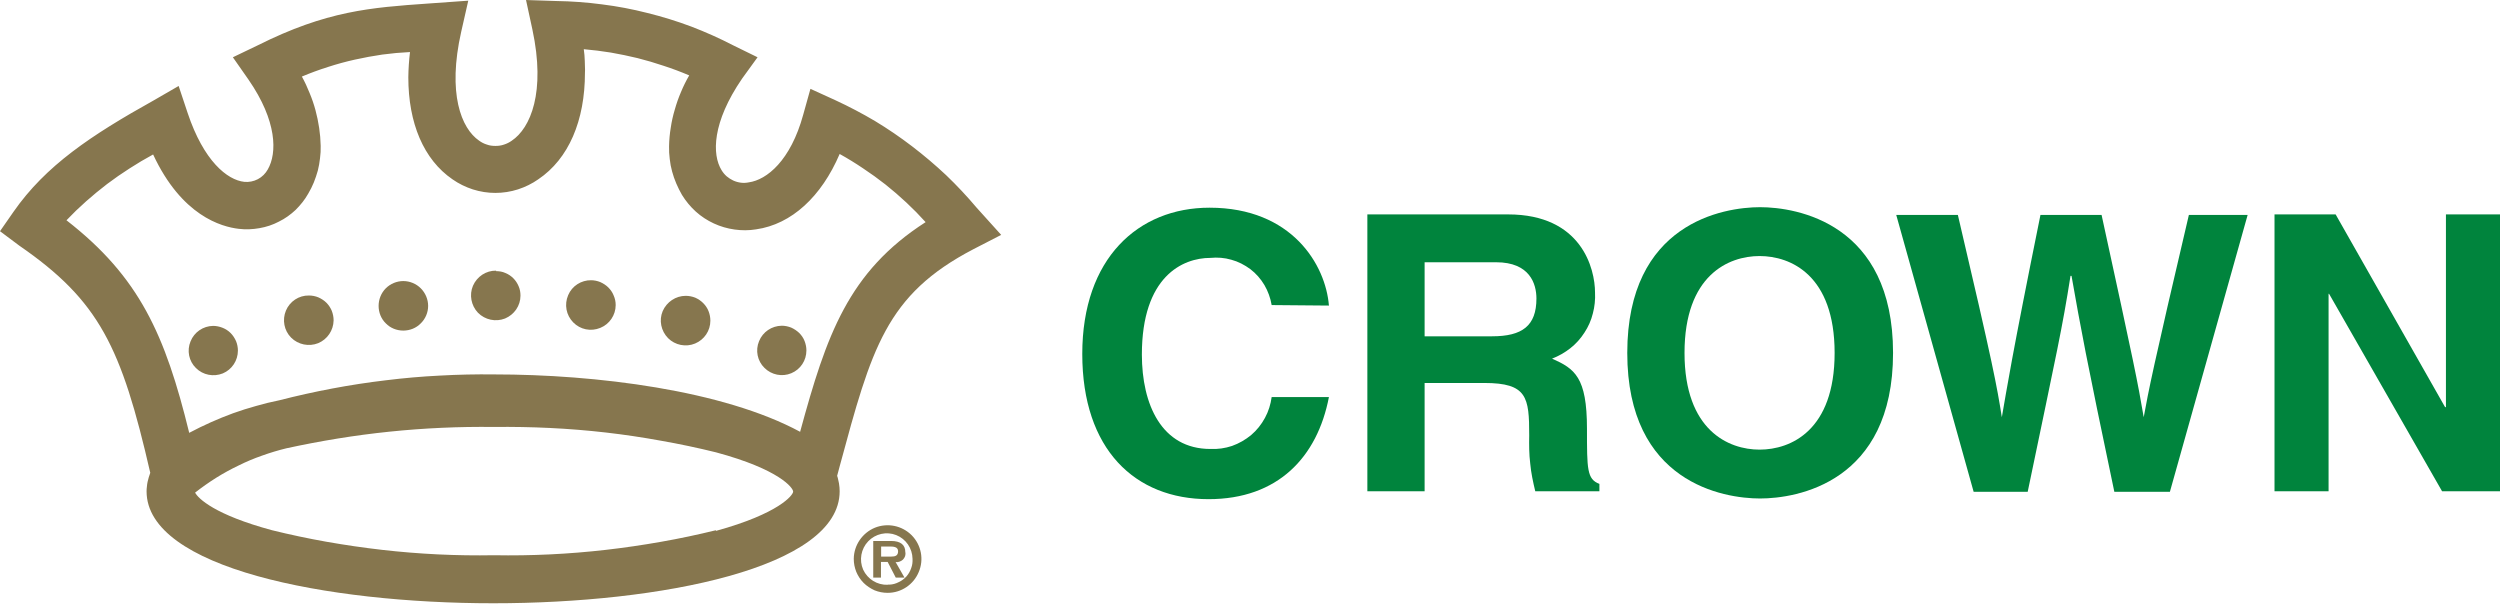
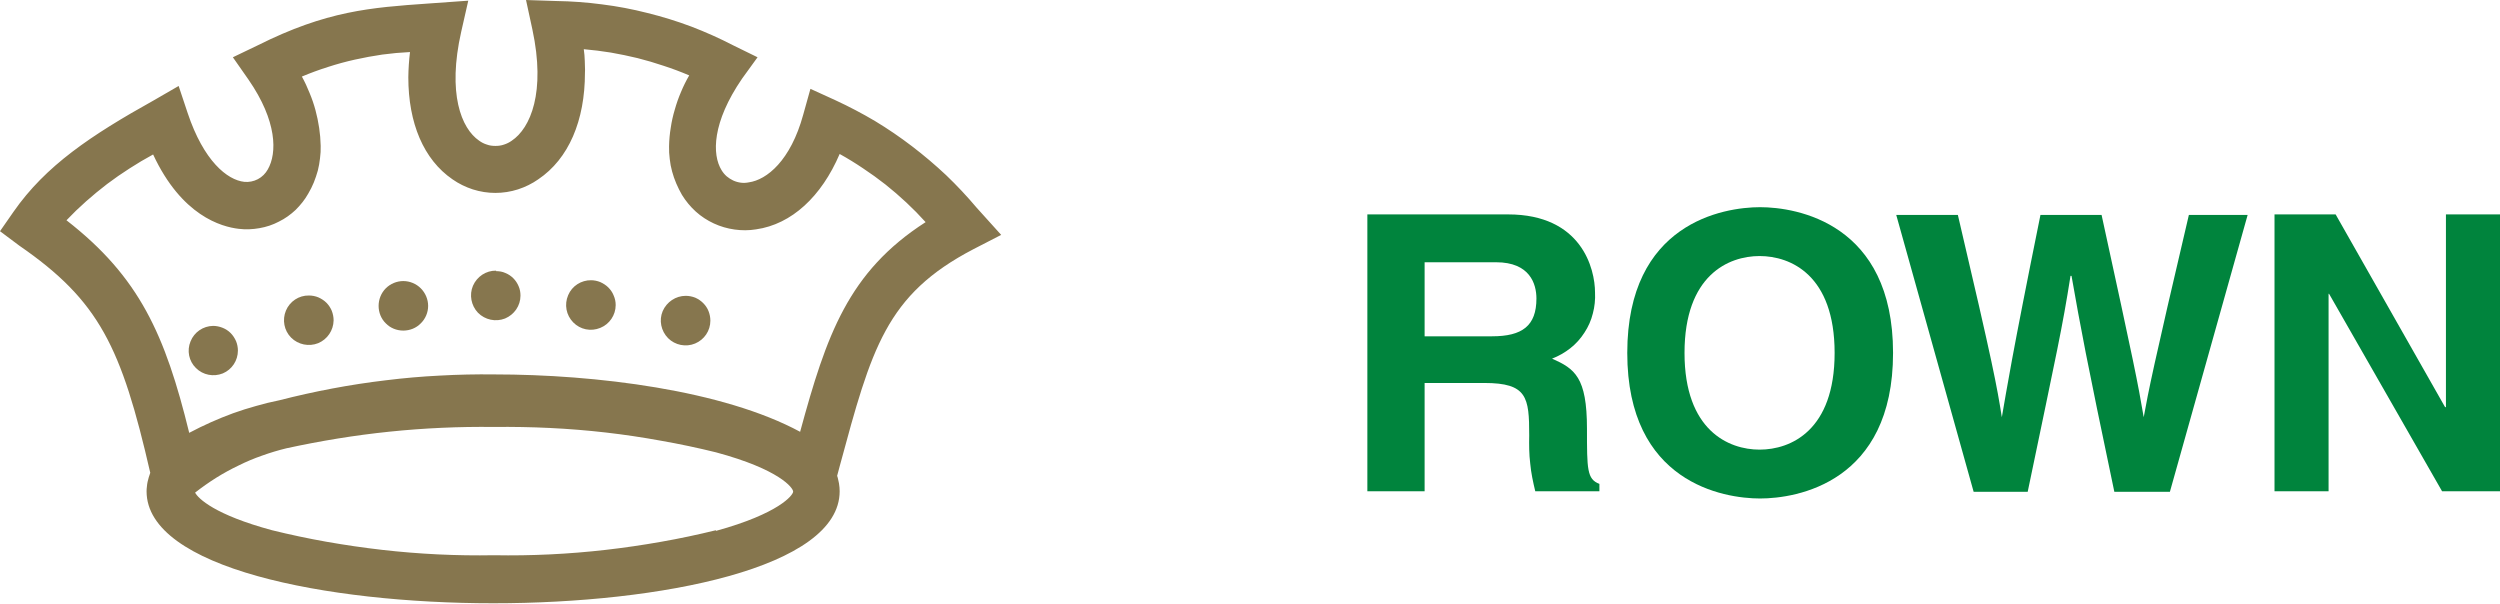
<svg xmlns="http://www.w3.org/2000/svg" version="1.2" viewBox="0 0 1489 360" width="1489" height="360">
  <title>logo (14)-svg</title>
  <style>
		.s0 { fill: #86764e } 
		.s1 { fill: #00843d } 
	</style>
  <g id="Layer_2">
    <g id="Layer_1-2">
      <g id="Layer_2-2">
        <g id="Artwork">
-           <path id="Layer" fill-rule="evenodd" class="s0" d="m520.9 351.6c-2.4-1.1-4.7-2.6-6.5-4.4-1.9-1.9-3.4-4.2-4.4-6.6-1-2.5-1.5-5.1-1.5-7.8 0.1-8.1 5.1-15.4 12.6-18.5 7.5-3 16.1-1.3 21.9 4.5 5.7 5.8 7.4 14.4 4.2 21.9-3.1 7.5-10.4 12.4-18.5 12.4-2.7 0-5.3-0.5-7.8-1.5zm7.8-3.4h1.2c1.9-0.1 3.7-0.6 5.4-1.5 1.8-0.8 3.3-2 4.6-3.4 1.2-1.4 2.2-3.1 2.8-4.9 0.7-1.8 0.9-3.7 0.8-5.6-0.1-6.2-3.9-11.8-9.7-14.1-5.8-2.3-12.4-0.8-16.7 3.7-4.3 4.5-5.5 11.2-3 16.9 2.6 5.6 8.3 9.2 14.6 9zm10-4.2h-5.2l-4.8-9.3h-4v9.3h-4.6v-21.8h10.6c5.8 0 8.5 2.4 8.5 6.6 0.2 0.8 0.1 1.6-0.1 2.4-0.3 0.8-0.7 1.5-1.3 2.1-0.6 0.5-1.3 1-2 1.2-0.8 0.3-1.6 0.4-2.4 0.2zm-7.9-12.5c2.4 0 4.1-0.5 4.1-3.2 0-2.8-3.1-2.8-5.2-2.8h-4.9v6z" />
          <path id="Layer" fill-rule="evenodd" class="s0" d="m596.3 139.9l-16.5 8.5c-52.2 27.2-60.7 59.2-79.6 129l-1.6 6q0.4 1.1 0.6 2.2 0.3 1.2 0.5 2.3 0.2 1.2 0.3 2.4 0.1 1.1 0.1 2.3c0 45.7-106.9 66.7-206.3 66.7-99.5 0-206.5-21-206.5-66.7q0-1.4 0.2-2.8 0.1-1.4 0.4-2.8 0.3-1.4 0.7-2.7 0.4-1.4 0.9-2.7c-17.2-74.9-30.3-102.4-78-135.3l-11.5-8.6 8-11.5c19.2-27.6 46.2-45.6 83.7-66.5l14.7-8.5 5.4 16.2c9.5 28.4 23.5 39.8 33.7 40.9q2.1 0.2 4.1-0.2 2.1-0.4 4-1.4 1.9-1 3.4-2.5 1.5-1.5 2.5-3.3c5.6-9.7 5.6-28.8-11.5-53.5l-9.3-13.3 14.8-7.1c41.1-20.6 67.3-22.5 101.5-24.9l23.9-1.7-4.2 18.5c-8.3 36.7 0 57.6 10.7 64.9 1.4 1 2.9 1.8 4.6 2.3 1.6 0.6 3.3 0.8 5.1 0.8 1.7 0 3.4-0.2 5.1-0.8 1.6-0.5 3.2-1.3 4.6-2.3 11.2-7.5 20.3-28.9 12.3-66.2l-3.8-17.6 18 0.6q13.7 0.2 27.3 2 13.6 1.7 26.9 5.1 13.4 3.3 26.2 8.1 12.8 4.9 25 11.2l14.5 7.1-9.2 12.7c-17.9 26.1-18 45.3-12.2 54.6q1.2 2 3 3.6 1.8 1.5 3.9 2.5 2.2 1 4.6 1.3 2.3 0.3 4.7-0.2c10.7-1.5 24.9-12.9 32.4-40.3l4.3-15.4 14.9 6.8q12.1 5.6 23.6 12.4 11.4 6.9 22 15 10.6 8.1 20.3 17.2 9.6 9.2 18.2 19.4zm-169.9 176.3c37.5-10.3 46-21.3 46-23.4 0-2.2-8.1-13.2-46-23.4q-16.2-4-32.7-6.9-16.4-3-32.9-4.9-16.6-1.9-33.3-2.7-16.6-0.8-33.3-0.6-15.6-0.2-31.1 0.5-15.6 0.7-31.1 2.3-15.5 1.6-30.9 4.1-15.3 2.5-30.5 5.8-7.4 1.8-14.6 4.4-7.2 2.5-14 5.9-6.9 3.3-13.3 7.3-6.5 4.1-12.5 8.8c1.8 3.5 11.7 13.2 45.8 22.4q16.2 4 32.6 6.9 16.5 2.9 33 4.8 16.6 1.9 33.3 2.7 16.6 0.8 33.3 0.5 16.7 0.3 33.3-0.5 16.7-0.8 33.3-2.7 16.5-1.9 32.9-4.8 16.5-2.9 32.7-6.9zm50.2-59.2c15.6-57.3 28.6-95.1 74.7-124.7q-5.5-6.1-11.5-11.7-6-5.6-12.4-10.7-6.5-5.1-13.3-9.6-6.8-4.6-14-8.6c-10.8 25.3-28.6 41.9-49.8 44.9-4.2 0.7-8.6 0.7-12.8 0.1-4.3-0.6-8.4-1.8-12.3-3.6-3.9-1.8-7.6-4.2-10.8-7.1-3.2-2.9-5.9-6.2-8.2-9.9q-1.9-3.3-3.4-6.8-1.5-3.5-2.5-7.2-1-3.6-1.4-7.4-0.5-3.8-0.4-7.6 0.1-5.6 1-11 0.8-5.5 2.4-10.8 1.5-5.4 3.7-10.5 2.1-5.1 4.9-9.9-7.5-3.2-15.2-5.7-7.7-2.6-15.6-4.6-7.9-1.9-15.9-3.3-8-1.3-16.1-2 0.2 1.8 0.4 3.5 0.1 1.7 0.2 3.5 0.1 1.7 0.1 3.5 0.1 1.8 0 3.5c0 28.6-9.7 51.3-27.8 63.5-3.7 2.6-7.8 4.6-12.1 6-4.4 1.4-8.9 2.1-13.5 2.1-4.5 0-9-0.7-13.4-2.1-4.3-1.4-8.4-3.4-12.1-6-17.2-11.8-26.3-33.5-26.3-60.8q0-1.9 0.1-3.8 0.1-1.9 0.2-3.7 0.1-1.9 0.3-3.8 0.2-1.8 0.4-3.7-8.3 0.4-16.5 1.5-8.2 1.2-16.3 3-8.1 1.8-16.1 4.4-7.9 2.5-15.5 5.7 2.6 4.7 4.6 9.8 2.1 5 3.5 10.2 1.4 5.2 2.2 10.6 0.8 5.3 0.9 10.7 0.1 3.7-0.4 7.4-0.4 3.7-1.3 7.3-1 3.6-2.4 7.1-1.4 3.4-3.3 6.6c-2 3.6-4.6 6.8-7.5 9.7-3 2.8-6.3 5.2-10 7-3.6 1.9-7.5 3.2-11.6 3.9-4 0.7-8.1 0.9-12.2 0.4-10.5-1.2-34.1-7.8-51.1-44.3q-7.2 3.9-14 8.3-6.9 4.4-13.4 9.3-6.4 4.9-12.5 10.3-6.1 5.4-11.7 11.3c43.5 33.8 58.8 68.2 73.1 126.6q6.4-3.4 12.9-6.3 6.5-2.9 13.3-5.4 6.7-2.4 13.6-4.3 6.9-2 13.9-3.4 15.6-4 31.5-7 15.9-3 31.9-4.9 16.1-2 32.2-2.8 16.1-0.9 32.3-0.7c60.7 0 136.4 9.4 182.3 34.2z" />
          <path id="Layer" class="s0" d="m295.5 161.2c-6-0.1-11.4 3.5-13.8 9-2.3 5.4-1.1 11.8 3 16.1 4.2 4.2 10.5 5.6 16.1 3.4 5.5-2.3 9.2-7.6 9.2-13.6 0.1-5.9 0 0 0 0 0-1.9-0.3-3.8-1.1-5.6-0.7-1.7-1.8-3.4-3.1-4.7-1.4-1.4-3-2.5-4.8-3.2-1.7-0.8-3.6-1.1-5.5-1.1" />
          <path id="Layer" class="s0" d="m240.2 167.4c-3.9 0-7.7 1.6-10.4 4.3-2.8 2.8-4.3 6.6-4.3 10.5 0 3.9 1.5 7.7 4.3 10.4 2.7 2.8 6.5 4.3 10.4 4.3 3.9 0 7.7-1.5 10.4-4.3 2.8-2.7 4.4-6.5 4.4-10.4 0-3.9-1.6-7.7-4.4-10.5-2.7-2.7-6.5-4.3-10.4-4.3z" />
          <path id="Layer" class="s0" d="m352.2 166.9c-6-0.1-11.5 3.4-13.8 8.9-2.4 5.6-1.2 11.9 3 16.2 4.2 4.3 10.5 5.6 16.1 3.3 5.5-2.2 9.2-7.6 9.2-13.6 0-2-0.4-3.9-1.2-5.7-0.7-1.8-1.8-3.4-3.2-4.8-1.3-1.3-3-2.4-4.8-3.2-1.7-0.7-3.7-1.1-5.6-1.1" />
          <path id="Layer" class="s0" d="m184 176c-6-0.1-11.4 3.5-13.7 9-2.3 5.5-1.1 11.9 3.1 16.1 4.2 4.2 10.6 5.5 16.1 3.3 5.5-2.3 9.1-7.6 9.2-13.6 0-1.9-0.4-3.9-1.1-5.7-0.7-1.7-1.8-3.4-3.2-4.8-1.3-1.3-3-2.4-4.8-3.2-1.7-0.7-3.7-1.1-5.6-1.1z" />
          <path id="Layer" class="s0" d="m126.9 194.1c-5.9 0.1-11.2 3.7-13.4 9.2-2.3 5.5-1 11.8 3.2 15.9 4.2 4.2 10.5 5.4 16 3.2 5.5-2.3 9-7.7 9-13.6 0-1.9-0.4-3.9-1.1-5.6-0.8-1.8-1.9-3.5-3.2-4.8-1.4-1.4-3.1-2.5-4.9-3.2-1.8-0.7-3.7-1.1-5.6-1.1z" />
          <path id="Layer" class="s0" d="m408.4 176.2c-5.9 0-11.3 3.6-13.7 9.1-2.3 5.5-1 11.8 3.2 16.1 4.2 4.2 10.6 5.5 16.1 3.2 5.5-2.3 9.1-7.6 9.1-13.6 0-2-0.4-3.9-1.1-5.7-0.7-1.8-1.8-3.4-3.2-4.8-1.3-1.3-2.9-2.4-4.7-3.2-1.8-0.7-3.7-1.1-5.7-1.1z" />
-           <path id="Layer" class="s0" d="m465.6 194c-6 0.1-11.3 3.7-13.5 9.2-2.3 5.5-1 11.8 3.2 15.9 4.2 4.2 10.5 5.5 16 3.2 5.5-2.3 9-7.6 9-13.6 0-1.9-0.4-3.8-1.1-5.6-0.7-1.8-1.8-3.4-3.2-4.8-1.4-1.3-3-2.4-4.8-3.2-1.8-0.7-3.7-1.1-5.6-1.1z" />
-           <path id="Layer" class="s1" d="m757.4 181.7c-0.7-4.2-2.2-8.3-4.3-11.9-2.2-3.7-5-6.9-8.4-9.5-3.4-2.5-7.2-4.5-11.3-5.6-4.1-1.2-8.3-1.5-12.5-1.1-16.5 0-40.8 11-40.8 57.6 0 29.6 11.7 56.2 40.8 56.2 4.4 0.2 8.7-0.4 12.9-1.8 4.2-1.5 8-3.7 11.4-6.5 3.3-2.8 6.1-6.3 8.2-10.2 2.1-3.8 3.4-8.1 4-12.4h34.1c-6.9 35.8-30.4 60.8-71.7 60.8-43.8 0-75.2-29.6-75.2-86.5 0-56.9 33.3-87.1 75.8-87.1 49.2 0 69.2 34.2 71.1 58.3z" />
          <path id="Layer" fill-rule="evenodd" class="s1" d="m814.4 127.7h83.8c43.8 0 51.8 32.3 51.8 46.6 0.2 4.1-0.2 8.3-1.3 12.4-1 4.1-2.7 7.9-5 11.4-2.3 3.6-5.1 6.7-8.4 9.3-3.3 2.6-7 4.7-10.9 6.2 13.5 6 20.8 11 20.8 41.7 0 24.3 0 30.1 7.4 32.9v4.4h-38.2q-1-4.1-1.8-8.2-0.8-4.1-1.2-8.3-0.5-4.2-0.6-8.4-0.1-4.2 0-8.4c0-22.7-1.2-31.2-26.7-31.2h-35.6v64.5h-34.1zm74.3 72.6c17.9 0 26.4-6.2 26.4-22.5 0-8.7-3.9-21.6-24-21.6h-42.6v44.1z" />
          <path id="Layer" fill-rule="evenodd" class="s1" d="m1048.3 123.4c21.8 0 79.2 9.5 79.2 86.8 0 77.3-57.4 86.7-79.2 86.7-21.8 0-79.1-9.4-79.1-86.7 0-77.4 57.3-86.8 79.1-86.8zm-0.3 144.4c18.6 0 44.7-11.4 44.7-57.6 0-46.3-26.1-57.7-44.7-57.7-18.5 0-44.7 11.4-44.7 57.7 0 46.1 26.2 57.6 44.7 57.6z" />
          <path id="Layer" class="s1" d="m1129.4 128h36.7c21.2 90.3 23.2 101.7 26.2 120.5 3-17.1 5.5-34.1 23-120.5h36.4c19.7 90.4 21.4 98.9 25.1 120.5 2.8-15.5 5.6-29.8 26.9-120.5h35l-46.3 164.9h-33.1c-17-80.9-19.9-96.9-25.5-128.6h-0.6c-5 31.7-7.8 43.6-25.5 128.6h-32.2z" />
          <path id="Layer" class="s1" d="m1456.8 127.7h32.2v164.9h-34.5l-67.3-117.6h-0.3v117.6h-32.2v-164.9h36.4l65.2 114.8h0.5v-114.8z" />
        </g>
      </g>
    </g>
  </g>
</svg>